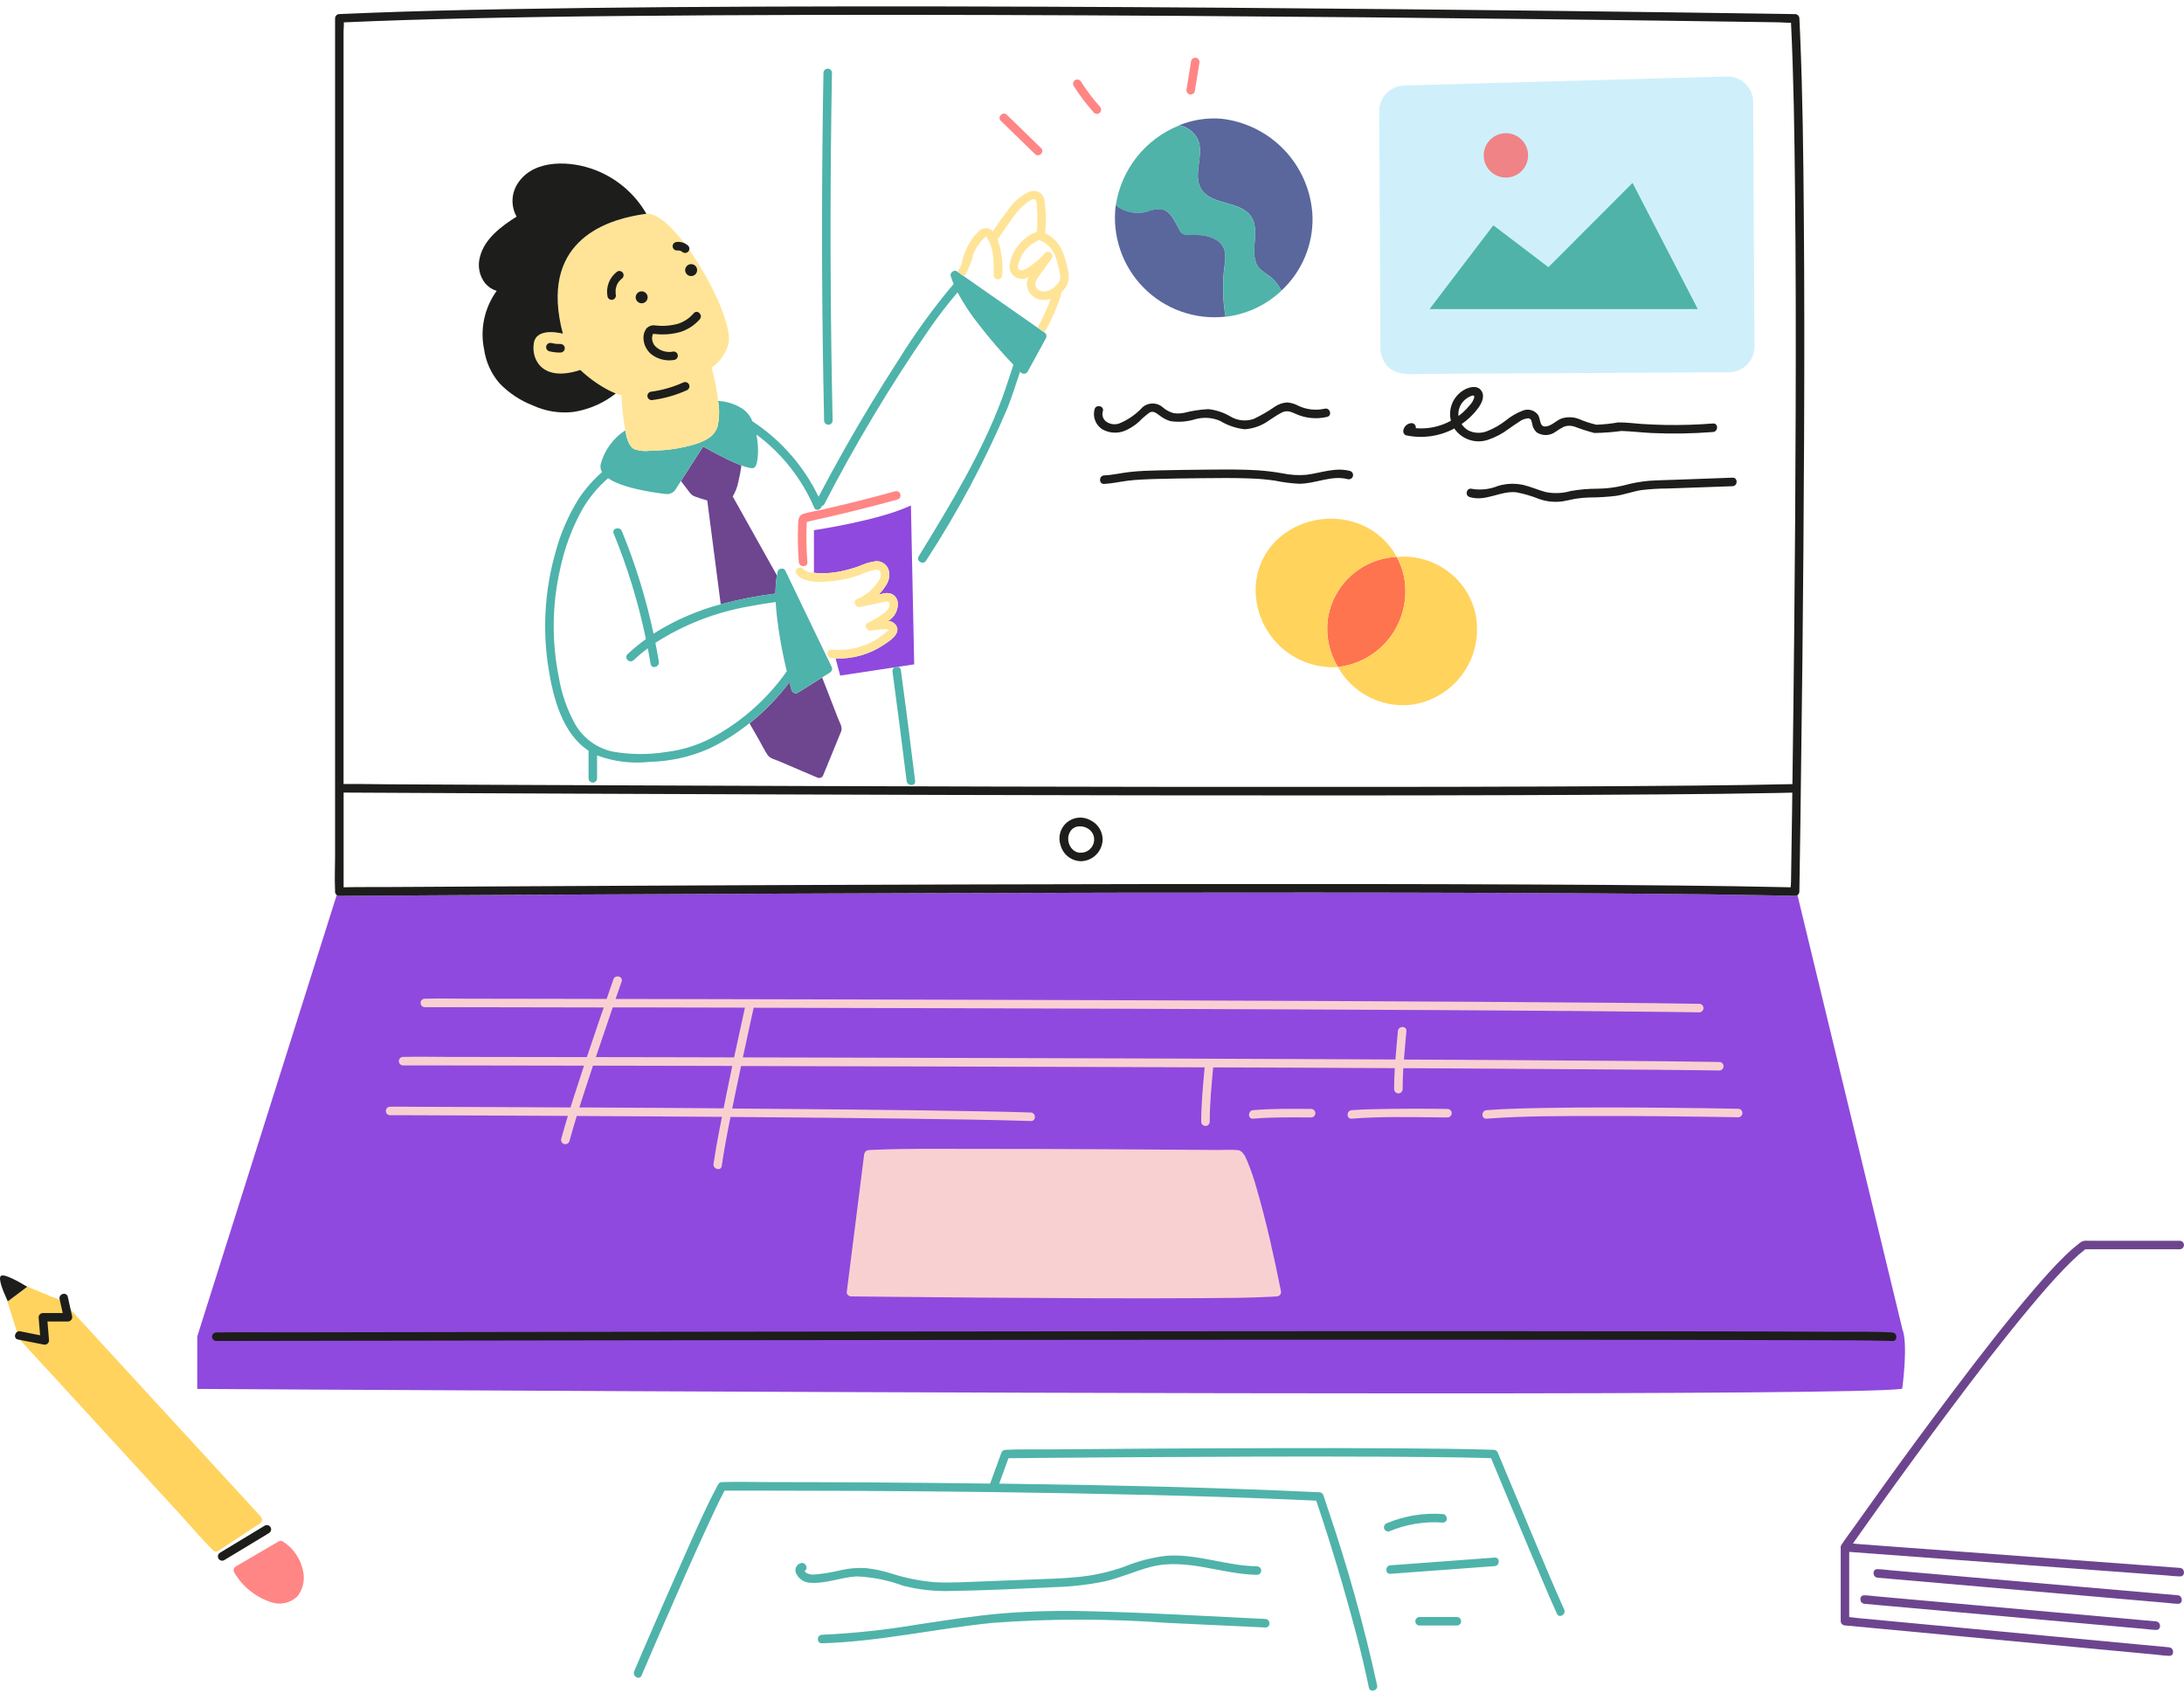
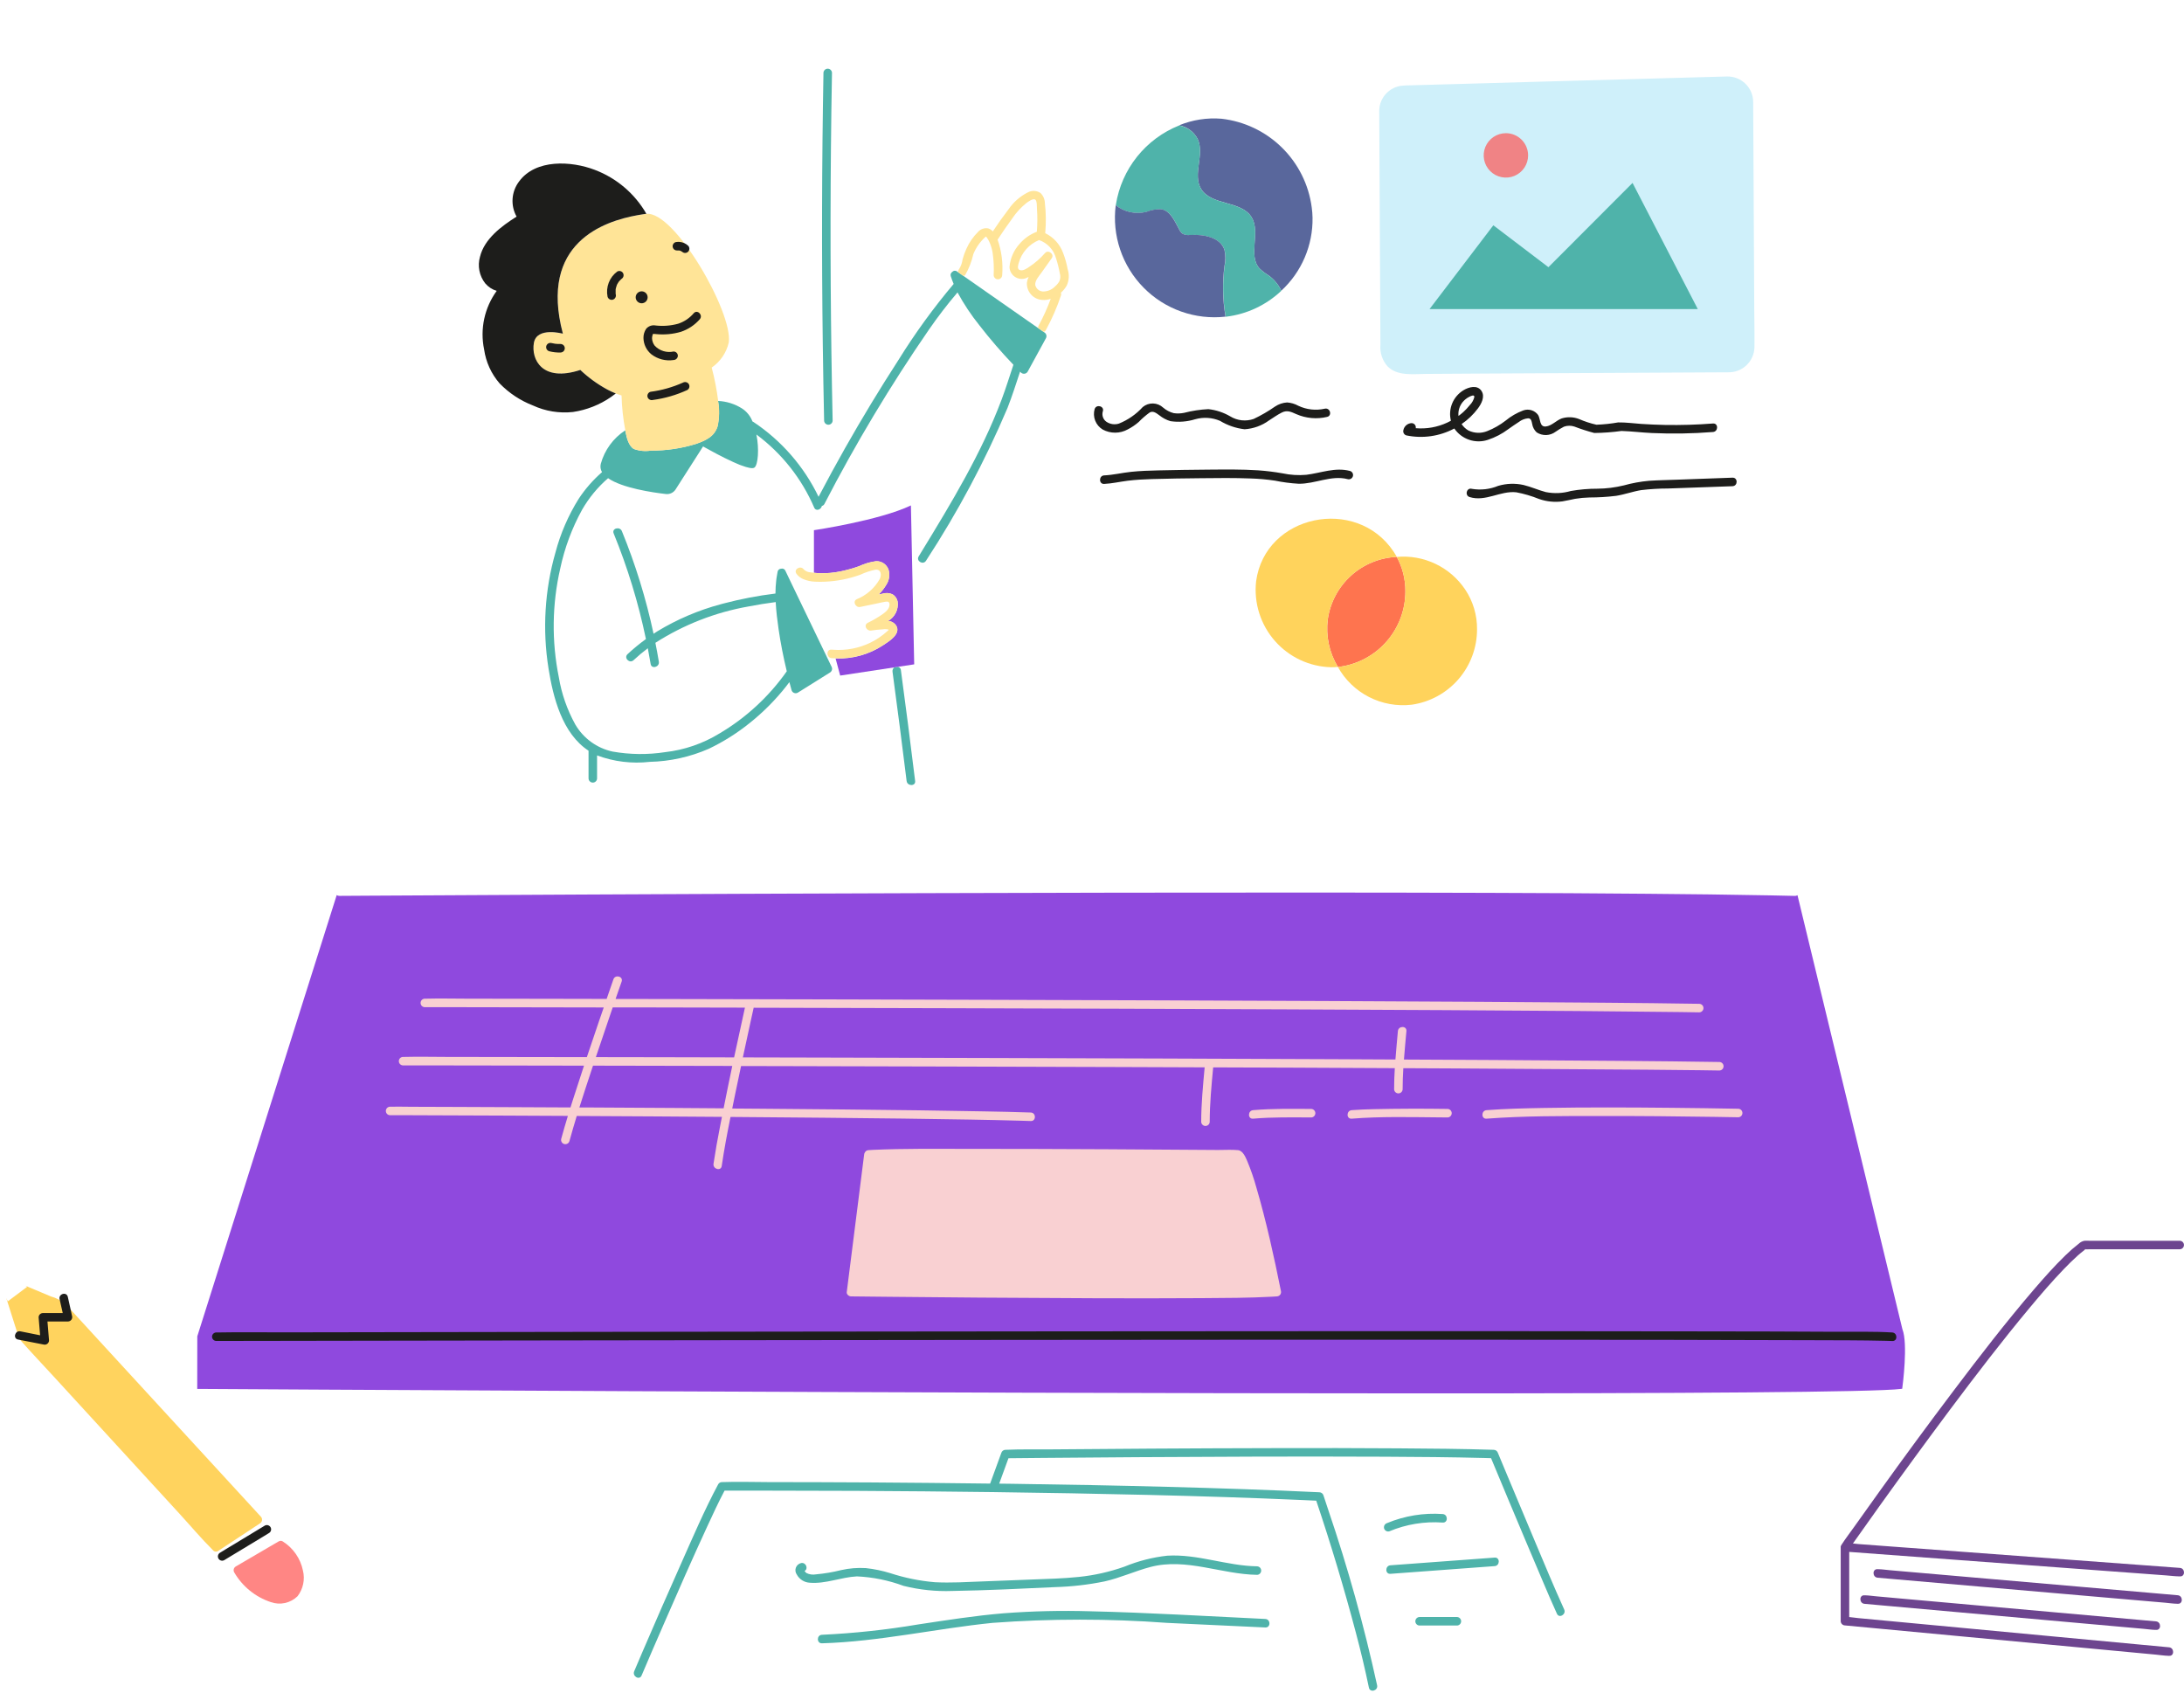
<svg xmlns="http://www.w3.org/2000/svg" width="160" height="124" viewBox="0 0 160 124" fill="none">
  <path d="M22.193 115.061C22.104 114.625 21.927 114.211 21.674 113.846C21.421 113.48 21.097 113.168 20.72 112.931C20.675 112.899 20.621 112.882 20.566 112.882C20.511 112.882 20.456 112.899 20.411 112.931H20.405L17.66 114.536L17.269 114.765C17.198 114.807 17.146 114.876 17.126 114.956C17.105 115.035 17.116 115.12 17.157 115.192C17.754 116.221 18.707 116.997 19.836 117.372C20.171 117.491 20.532 117.514 20.879 117.438C21.226 117.362 21.544 117.191 21.798 116.943C22.001 116.679 22.142 116.372 22.21 116.047C22.279 115.721 22.273 115.384 22.193 115.061Z" fill="#FF8684" />
  <path d="M152.76 91.544C152.775 91.543 152.789 91.539 152.802 91.531H152.78C152.774 91.536 152.767 91.54 152.76 91.544Z" fill="#6D458F" />
  <path d="M159.699 114.867L157.246 114.685L151.409 114.252L144.299 113.725L138.194 113.273L136.166 113.122C136.028 113.112 135.884 113.094 135.745 113.078C136.382 112.171 137.025 111.266 137.671 110.366C139.379 107.982 141.111 105.615 142.866 103.263C144.759 100.737 146.68 98.224 148.704 95.798C149.507 94.834 150.326 93.881 151.197 92.976C151.525 92.634 151.862 92.303 152.216 91.984C152.349 91.867 152.483 91.753 152.623 91.647L152.687 91.599C152.711 91.582 152.737 91.565 152.76 91.546C152.737 91.548 152.713 91.541 152.695 91.526H152.725C152.743 91.529 152.762 91.531 152.781 91.531C152.833 91.481 152.831 91.513 152.8 91.531C152.9 91.531 153.008 91.524 153.104 91.524H159.701C159.781 91.519 159.856 91.485 159.911 91.427C159.967 91.369 159.997 91.292 159.997 91.212C159.997 91.132 159.967 91.055 159.911 90.996C159.856 90.939 159.781 90.904 159.701 90.9H153.053C152.94 90.9 152.822 90.89 152.708 90.9C152.549 90.93 152.403 91.006 152.287 91.119C151.953 91.377 151.634 91.655 151.332 91.951C150.507 92.749 149.745 93.611 148.998 94.478C146.949 96.867 145.026 99.362 143.129 101.874C141.282 104.319 139.467 106.786 137.682 109.276C137.06 110.14 136.441 111.007 135.826 111.876C135.528 112.297 135.209 112.708 134.932 113.139L134.921 113.154C134.899 113.179 134.882 113.208 134.871 113.238C134.847 113.286 134.84 113.341 134.85 113.393V118.769C134.852 118.851 134.886 118.929 134.944 118.987C135.002 119.045 135.08 119.079 135.162 119.081L137.53 119.303L143.187 119.835L150.057 120.48L155.975 121.036L157.928 121.22C158.237 121.249 158.552 121.3 158.863 121.308H158.904C159.304 121.346 159.301 120.719 158.904 120.684L156.536 120.462L150.878 119.931L144.009 119.285L138.091 118.729L136.138 118.545C135.922 118.525 135.697 118.486 135.474 118.468V113.695L137.616 113.854L143.453 114.287L150.562 114.814L156.667 115.266L158.696 115.417C159.015 115.44 159.339 115.484 159.659 115.488H159.7C160.1 115.52 160.099 114.896 159.699 114.867Z" fill="#6D458F" />
  <path d="M155.818 118.593L150.733 118.138L144.556 117.585L139.235 117.109L137.471 116.95C137.194 116.926 136.911 116.881 136.629 116.875H136.592C136.192 116.839 136.195 117.465 136.592 117.499L138.721 117.69L143.806 118.145L149.983 118.699L155.305 119.175L157.068 119.333C157.345 119.358 157.628 119.403 157.91 119.409C157.922 119.408 157.935 119.408 157.947 119.409C158.347 119.444 158.345 118.819 157.947 118.784L155.818 118.593ZM159.54 116.87L157.351 116.679L152.09 116.222L145.754 115.671L140.274 115.195L138.451 115.036C138.168 115.011 137.878 114.966 137.592 114.961H137.555C137.155 114.927 137.156 115.551 137.555 115.585L139.744 115.776L145.006 116.234L151.342 116.785L156.821 117.261L158.644 117.419C158.927 117.444 159.218 117.489 159.503 117.494C159.515 117.494 159.528 117.494 159.541 117.494C159.94 117.529 159.938 116.903 159.54 116.87Z" fill="#6D458F" />
  <path d="M109.181 27.364L115.437 27.332L121.534 27.301L125.757 27.279C126.042 27.279 126.326 27.279 126.611 27.275C127.106 27.286 127.586 27.101 127.946 26.76C128.305 26.419 128.516 25.951 128.531 25.455C128.545 24.539 128.522 23.621 128.517 22.705L128.486 16.819L128.455 10.734C128.45 9.645 128.449 8.556 128.438 7.466C128.437 7.216 128.385 6.969 128.287 6.74C128.188 6.51 128.045 6.302 127.865 6.129C127.685 5.955 127.473 5.819 127.24 5.729C127.007 5.639 126.758 5.596 126.508 5.603L124.417 5.661L119.334 5.803L112.982 5.979L107.068 6.147L103.363 6.25C103.099 6.247 102.836 6.262 102.575 6.296C102.13 6.378 101.73 6.617 101.449 6.97C101.167 7.323 101.023 7.767 101.043 8.218L101.061 11.83L101.093 18.033L101.122 23.635L101.13 25.246C101.104 25.531 101.136 25.818 101.224 26.09C101.312 26.363 101.454 26.615 101.642 26.83C102.366 27.575 103.535 27.397 104.479 27.393L109.181 27.364Z" fill="#CFF0FA" />
  <path d="M102.959 43.327C102.967 42.445 102.75 41.575 102.327 40.801C101.083 40.854 99.898 41.34 98.975 42.175C98.052 43.01 97.451 44.142 97.274 45.373C97.12 46.585 97.38 47.813 98.012 48.858C98.068 48.853 98.124 48.85 98.181 48.844C99.507 48.653 100.721 47.99 101.599 46.976C102.476 45.963 102.959 44.668 102.959 43.327Z" fill="#FE744F" />
  <path d="M97.274 45.373C97.451 44.141 98.052 43.01 98.975 42.175C99.898 41.34 101.083 40.854 102.326 40.8C102.253 40.664 102.173 40.531 102.087 40.402C99.361 36.328 92.681 37.686 92.022 42.592C91.936 43.373 92.013 44.164 92.249 44.913C92.485 45.663 92.874 46.356 93.391 46.947C93.909 47.539 94.544 48.017 95.255 48.35C95.967 48.683 96.741 48.865 97.526 48.883C97.689 48.883 97.851 48.874 98.012 48.86C97.379 47.815 97.119 46.586 97.274 45.373Z" fill="#FFD35C" />
  <path d="M107.338 43.187C106.793 42.376 106.041 41.726 105.159 41.307C104.277 40.887 103.298 40.712 102.326 40.801C102.749 41.575 102.966 42.445 102.958 43.327C102.958 44.668 102.475 45.964 101.597 46.977C100.719 47.99 99.505 48.653 98.178 48.844C98.123 48.85 98.067 48.853 98.01 48.858C98.537 49.805 99.334 50.573 100.298 51.066C101.263 51.559 102.353 51.754 103.429 51.627C104.756 51.436 105.969 50.774 106.847 49.761C107.725 48.747 108.208 47.452 108.208 46.111C108.22 45.071 107.917 44.051 107.338 43.187Z" fill="#FFD35C" />
  <path d="M119.6 13.401L113.438 19.575L109.402 16.506L104.729 22.643H124.38L119.6 13.401Z" fill="#4FB3AA" />
  <path d="M110.322 9.757C110 9.757 109.686 9.852 109.418 10.031C109.151 10.21 108.942 10.464 108.819 10.761C108.696 11.059 108.664 11.386 108.727 11.701C108.789 12.017 108.944 12.307 109.172 12.534C109.399 12.762 109.689 12.917 110.005 12.979C110.32 13.042 110.648 13.01 110.945 12.887C111.242 12.764 111.496 12.555 111.675 12.288C111.854 12.02 111.949 11.706 111.949 11.384C111.949 10.952 111.777 10.539 111.472 10.234C111.167 9.929 110.754 9.757 110.322 9.757Z" fill="#F08385" />
  <path d="M87.754 10.213C88.251 11.338 87.353 12.778 87.988 13.834C88.738 15.081 90.935 14.676 91.693 15.916C92.367 17.025 91.402 18.709 92.274 19.672C92.489 19.872 92.723 20.05 92.972 20.203C93.357 20.489 93.665 20.865 93.868 21.298C94.604 20.618 95.189 19.79 95.583 18.868C95.977 17.946 96.173 16.952 96.157 15.95C96.152 15.696 96.132 15.443 96.097 15.192C95.878 13.527 95.107 11.983 93.908 10.806C92.71 9.629 91.152 8.887 89.483 8.698C88.424 8.612 87.36 8.778 86.377 9.182C86.671 9.233 86.95 9.353 87.189 9.532C87.428 9.711 87.622 9.944 87.754 10.213Z" fill="#59679C" />
  <path d="M93.871 21.302C93.667 20.869 93.359 20.493 92.975 20.207C92.725 20.054 92.491 19.876 92.277 19.676C91.404 18.713 92.374 17.029 91.696 15.92C90.938 14.678 88.737 15.085 87.99 13.838C87.355 12.782 88.253 11.343 87.756 10.216C87.624 9.95 87.43 9.718 87.192 9.541C86.953 9.363 86.676 9.243 86.383 9.192C85.175 9.675 84.113 10.463 83.301 11.479C82.489 12.495 81.955 13.705 81.751 14.989C81.751 15.007 81.751 15.024 81.746 15.042C82.058 15.289 82.424 15.462 82.813 15.545C83.203 15.629 83.606 15.622 83.993 15.525C84.334 15.39 84.699 15.324 85.066 15.331C85.754 15.438 86.068 16.216 86.401 16.828C86.457 16.948 86.542 17.053 86.648 17.134C86.819 17.218 87.011 17.248 87.2 17.218C88.188 17.164 89.419 17.386 89.714 18.326C89.797 18.708 89.797 19.104 89.714 19.486C89.555 20.703 89.577 21.936 89.782 23.146C89.782 23.166 89.79 23.185 89.793 23.205L89.836 23.201C91.35 23.016 92.764 22.35 93.871 21.302Z" fill="#4FB3AA" />
  <path d="M89.706 19.481C89.789 19.099 89.789 18.703 89.706 18.32C89.41 17.376 88.18 17.158 87.191 17.212C87.003 17.242 86.81 17.213 86.64 17.128C86.534 17.048 86.449 16.943 86.393 16.822C86.056 16.211 85.745 15.432 85.057 15.325C84.69 15.318 84.326 15.384 83.984 15.52C83.598 15.617 83.194 15.624 82.805 15.54C82.415 15.456 82.05 15.284 81.738 15.036C81.599 16.131 81.71 17.243 82.064 18.288C82.417 19.334 83.003 20.285 83.778 21.071C84.552 21.857 85.495 22.457 86.535 22.825C87.576 23.194 88.686 23.321 89.782 23.198C89.782 23.178 89.774 23.158 89.772 23.139C89.567 21.93 89.545 20.697 89.706 19.481Z" fill="#59679C" />
  <path d="M114.593 117.913C113.861 116.302 113.183 114.665 112.496 113.035C111.732 111.224 110.972 109.412 110.217 107.597L109.737 106.444C109.717 106.38 109.677 106.323 109.623 106.282C109.57 106.241 109.504 106.218 109.437 106.215C107.12 106.142 104.805 106.123 102.482 106.108C99.463 106.087 96.443 106.082 93.424 106.092C90.382 106.098 87.339 106.11 84.296 106.129C81.882 106.145 79.47 106.163 77.061 106.183C75.944 106.193 74.82 106.165 73.704 106.214H73.656C73.588 106.216 73.523 106.239 73.469 106.28C73.415 106.321 73.375 106.379 73.356 106.444L72.537 108.69C69.647 108.653 66.756 108.625 63.863 108.606C61.332 108.591 58.802 108.582 56.273 108.581C55.163 108.581 54.042 108.539 52.933 108.581H52.888C52.834 108.581 52.78 108.595 52.733 108.622C52.685 108.649 52.646 108.688 52.618 108.735C51.608 110.622 50.761 112.609 49.89 114.566C48.929 116.722 47.983 118.885 47.051 121.055C46.853 121.515 46.656 121.977 46.462 122.439C46.305 122.803 46.843 123.122 47.001 122.754C47.55 121.462 48.106 120.176 48.667 118.894C49.693 116.536 50.725 114.187 51.802 111.855C52.213 110.965 52.624 110.071 53.082 109.205C53.928 109.201 54.775 109.201 55.622 109.205C57.999 109.205 60.377 109.211 62.754 109.223C66.091 109.241 69.428 109.27 72.765 109.313C76.567 109.361 80.368 109.431 84.17 109.521C87.9 109.612 91.632 109.727 95.36 109.893L96.428 109.942C97.502 113.132 98.47 116.358 99.331 119.613C99.686 120.946 100.005 122.288 100.286 123.639C100.366 124.032 100.968 123.866 100.888 123.47C99.938 119.126 98.744 114.839 97.312 110.629C97.196 110.27 97.078 109.912 96.957 109.555C96.938 109.49 96.898 109.433 96.844 109.392C96.79 109.351 96.725 109.328 96.657 109.326C92.957 109.149 89.255 109.026 85.553 108.929C81.746 108.829 77.937 108.755 74.128 108.705L73.201 108.694L73.88 106.832L76.406 106.808C78.705 106.787 81.003 106.769 83.302 106.755C86.304 106.736 89.306 106.722 92.308 106.713C95.356 106.706 98.406 106.708 101.455 106.721C103.888 106.733 106.322 106.751 108.755 106.814L109.235 106.828C109.659 107.848 110.084 108.868 110.51 109.886C111.342 111.875 112.181 113.862 113.025 115.847C113.362 116.641 113.699 117.436 114.06 118.223C114.22 118.591 114.757 118.274 114.593 117.913Z" fill="#4FB3AA" />
  <path d="M66.19 116.182C67.36 116.474 68.566 116.601 69.771 116.556C72.281 116.514 74.798 116.392 77.306 116.274C78.52 116.239 79.729 116.1 80.919 115.857C82.075 115.6 83.151 115.095 84.294 114.796C86.905 114.114 89.484 115.339 92.098 115.375C92.178 115.371 92.254 115.336 92.309 115.278C92.364 115.22 92.394 115.143 92.394 115.063C92.394 114.983 92.364 114.906 92.309 114.848C92.254 114.79 92.178 114.755 92.098 114.751C89.879 114.72 87.744 113.837 85.515 113.972C84.435 114.091 83.378 114.362 82.374 114.776C81.294 115.159 80.174 115.411 79.035 115.528C77.892 115.646 76.742 115.675 75.595 115.718L71.99 115.857C70.823 115.901 69.651 115.976 68.483 115.915C67.372 115.821 66.275 115.597 65.216 115.25C64.635 115.071 64.038 114.948 63.434 114.882C62.824 114.844 62.211 114.894 61.615 115.03C61.013 115.18 60.401 115.284 59.783 115.339C59.544 115.384 59.295 115.35 59.077 115.241C59.024 115.198 58.978 115.146 58.942 115.088C59.231 114.957 59.062 114.448 58.698 114.51C58.61 114.529 58.529 114.569 58.461 114.627C58.392 114.686 58.34 114.76 58.308 114.843C58.276 114.927 58.264 115.017 58.276 115.106C58.287 115.195 58.32 115.279 58.373 115.352C58.465 115.524 58.6 115.669 58.765 115.774C58.929 115.879 59.118 115.94 59.313 115.952C60.492 116.052 61.611 115.545 62.778 115.489C63.945 115.541 65.096 115.775 66.19 116.182ZM92.697 118.608C88.429 118.407 84.159 118.143 79.888 118.045C77.764 117.981 75.638 118.03 73.519 118.192C71.423 118.367 69.344 118.697 67.266 119.009C64.934 119.403 62.581 119.656 60.219 119.767C59.818 119.779 59.817 120.404 60.219 120.391C64.423 120.266 68.538 119.317 72.712 118.894C76.966 118.579 81.238 118.579 85.493 118.894L92.697 119.231C93.099 119.251 93.098 118.627 92.697 118.608ZM101.781 112.187C103.016 111.67 104.356 111.45 105.692 111.545C106.093 111.574 106.092 110.95 105.692 110.921C104.3 110.822 102.904 111.05 101.615 111.585C101.537 111.61 101.47 111.663 101.43 111.734C101.389 111.805 101.378 111.89 101.397 111.969C101.419 112.049 101.472 112.117 101.544 112.158C101.616 112.198 101.701 112.209 101.781 112.187ZM109.5 114.112L101.863 114.676C101.464 114.705 101.461 115.33 101.863 115.301L109.5 114.736C109.895 114.707 109.902 114.083 109.5 114.112ZM106.747 118.465H103.985C103.905 118.47 103.829 118.504 103.774 118.562C103.719 118.62 103.688 118.697 103.688 118.777C103.688 118.857 103.719 118.934 103.774 118.992C103.829 119.051 103.905 119.085 103.985 119.089H106.747C106.827 119.085 106.902 119.051 106.957 118.992C107.012 118.934 107.043 118.857 107.043 118.777C107.043 118.697 107.012 118.62 106.957 118.562C106.902 118.504 106.827 118.47 106.747 118.465Z" fill="#4FB3AA" />
-   <path d="M61.4 52.643L60.607 50.602L60.23 49.634L59.962 49.802L59.694 49.971L58.449 50.749C58.408 50.772 58.362 50.786 58.314 50.789C58.267 50.792 58.219 50.785 58.175 50.767C58.131 50.748 58.091 50.721 58.059 50.685C58.028 50.65 58.004 50.608 57.991 50.562C57.98 50.526 57.972 50.491 57.963 50.456L57.95 50.408C57.922 50.308 57.896 50.208 57.87 50.108L57.834 49.974C57.758 50.075 57.682 50.177 57.604 50.276C56.817 51.278 55.917 52.186 54.922 52.982C54.928 53.012 54.938 53.04 54.952 53.066L55.571 54.144C55.798 54.538 55.999 54.975 56.262 55.346C56.424 55.574 56.828 55.66 57.072 55.767L58.724 56.474L59.858 56.958C59.9 56.98 59.946 56.994 59.993 56.996C60.04 56.999 60.087 56.991 60.131 56.973C60.175 56.956 60.215 56.928 60.246 56.893C60.279 56.858 60.302 56.817 60.316 56.772L61.619 53.592C61.745 53.28 61.511 52.928 61.4 52.643ZM56.87 42.495C56.877 42.438 56.885 42.381 56.893 42.327L56.921 42.163L53.678 36.369C53.876 36.045 54.015 35.688 54.087 35.315C54.186 34.915 54.262 34.51 54.315 34.101C54.113 34.026 53.914 33.943 53.719 33.853C53.023 33.53 52.34 33.18 51.672 32.803L51.51 32.71L51.246 33.123L50.242 34.688L50.064 34.966L49.887 35.244L50.055 35.463L50.538 36.099C50.635 36.231 50.771 36.329 50.927 36.38C51.204 36.48 51.505 36.585 51.814 36.665L52.8 44.273L52.901 44.245L53.003 44.218C54.254 43.889 55.525 43.645 56.808 43.488C56.81 43.156 56.831 42.825 56.87 42.495Z" fill="#6E458F" />
  <path d="M65.995 49.064C65.984 49.01 65.957 48.962 65.918 48.923C65.879 48.885 65.83 48.86 65.776 48.85L65.523 48.888C65.47 48.926 65.43 48.978 65.406 49.039C65.382 49.099 65.376 49.166 65.389 49.23C65.747 51.889 66.09 54.552 66.419 57.216C66.467 57.609 67.092 57.614 67.043 57.216C66.71 54.496 66.361 51.779 65.995 49.064ZM60.375 30.821C60.379 30.901 60.414 30.976 60.472 31.031C60.53 31.086 60.607 31.117 60.687 31.117C60.767 31.117 60.844 31.086 60.902 31.031C60.96 30.976 60.995 30.901 60.999 30.821C60.854 24.19 60.812 17.558 60.874 10.925C60.891 9.06 60.916 7.194 60.951 5.329C60.947 5.249 60.912 5.174 60.854 5.119C60.796 5.064 60.719 5.033 60.639 5.033C60.559 5.033 60.482 5.064 60.424 5.119C60.366 5.174 60.331 5.249 60.327 5.329C60.207 11.961 60.191 18.593 60.277 25.226C60.302 27.091 60.334 28.956 60.375 30.821Z" fill="#4EB3AA" />
  <path d="M76.512 24.355L76.456 24.316L76.046 24.03L70.916 20.447L70.584 20.216L70.183 19.936L70.115 19.889C70.064 19.848 69.999 19.828 69.934 19.834C69.869 19.839 69.808 19.869 69.764 19.918C69.712 19.951 69.673 20.001 69.653 20.06C69.633 20.119 69.635 20.183 69.656 20.241C69.716 20.431 69.788 20.618 69.864 20.803C68.383 22.559 67.032 24.421 65.821 26.373C64.452 28.489 63.147 30.644 61.905 32.839C61.241 34.013 60.595 35.199 59.968 36.395C58.898 34.172 57.249 32.278 55.194 30.912C55.173 30.898 55.15 30.886 55.126 30.878C54.976 30.482 54.703 30.145 54.347 29.917C53.822 29.589 53.223 29.402 52.605 29.374V29.392C52.712 30.002 52.7 30.627 52.567 31.231C52.458 31.593 52.222 31.902 51.901 32.101C51.792 32.173 51.677 32.238 51.559 32.294C51.379 32.377 51.195 32.45 51.008 32.515C49.928 32.85 48.803 33.017 47.673 33.012C47.255 33.077 46.828 33.036 46.431 32.891C46.029 32.647 45.906 32.034 45.818 31.613C45.812 31.585 45.809 31.556 45.803 31.529C44.927 32.1 44.29 32.973 44.013 33.982C43.987 34.084 43.981 34.19 43.997 34.294C44.013 34.398 44.049 34.498 44.105 34.588C43.45 35.159 42.874 35.816 42.395 36.542C41.635 37.759 41.061 39.084 40.694 40.471C39.906 43.227 39.731 46.122 40.181 48.953C40.522 51.108 41.191 53.737 43.117 54.999V57.006C43.115 57.048 43.121 57.09 43.136 57.13C43.151 57.17 43.173 57.206 43.203 57.237C43.232 57.268 43.267 57.292 43.306 57.309C43.345 57.326 43.387 57.334 43.429 57.334C43.472 57.334 43.514 57.326 43.553 57.309C43.592 57.292 43.627 57.268 43.656 57.237C43.685 57.206 43.708 57.17 43.722 57.13C43.737 57.09 43.743 57.048 43.741 57.006V55.344H43.746C44.975 55.802 46.295 55.963 47.598 55.815C49.091 55.78 50.562 55.454 51.93 54.855C52.994 54.346 53.995 53.715 54.914 52.976C55.911 52.182 56.812 51.275 57.601 50.274C57.679 50.175 57.755 50.073 57.831 49.972L57.867 50.106C57.893 50.206 57.919 50.306 57.947 50.405L57.959 50.453C57.969 50.489 57.977 50.524 57.988 50.559C58.001 50.605 58.025 50.647 58.056 50.683C58.088 50.718 58.128 50.746 58.172 50.764C58.216 50.782 58.264 50.79 58.311 50.787C58.358 50.784 58.405 50.77 58.446 50.746L59.691 49.968L59.959 49.8L60.226 49.632L60.807 49.269C60.877 49.225 60.927 49.157 60.948 49.077C60.969 48.998 60.959 48.914 60.919 48.842L57.958 42.694L57.537 41.814C57.513 41.754 57.468 41.706 57.41 41.678C57.352 41.65 57.286 41.646 57.225 41.665C57.163 41.665 57.102 41.688 57.055 41.729C57.007 41.77 56.976 41.826 56.967 41.888C56.947 41.978 56.935 42.069 56.92 42.159C56.911 42.213 56.9 42.267 56.892 42.322L56.87 42.49C56.831 42.82 56.811 43.151 56.81 43.483C55.527 43.64 54.256 43.884 53.005 44.213L52.903 44.24L52.802 44.268C51.168 44.705 49.605 45.372 48.158 46.249C48.064 46.308 47.973 46.371 47.88 46.431C47.331 43.861 46.554 41.344 45.559 38.911C45.409 38.545 44.801 38.705 44.957 39.08C45.98 41.582 46.771 44.172 47.321 46.819C46.849 47.158 46.399 47.528 45.974 47.925C45.68 48.2 46.122 48.64 46.415 48.366C46.746 48.056 47.095 47.764 47.458 47.492C47.532 47.876 47.602 48.26 47.666 48.645C47.73 49.039 48.332 48.872 48.267 48.476C48.191 48.014 48.105 47.55 48.014 47.093C50.089 45.763 52.408 44.858 54.835 44.431C55.495 44.302 56.16 44.194 56.828 44.109C56.861 44.771 56.943 45.432 57.036 46.075C57.185 47.119 57.394 48.154 57.639 49.18C56.336 51.031 54.655 52.584 52.707 53.736C51.497 54.476 50.14 54.943 48.731 55.103C47.451 55.3 46.147 55.286 44.871 55.06C44.305 54.936 43.771 54.696 43.302 54.355C42.833 54.014 42.44 53.579 42.147 53.079C41.551 52.002 41.142 50.832 40.94 49.618C40.406 46.98 40.442 44.258 41.047 41.635C41.366 40.136 41.903 38.692 42.641 37.349C43.142 36.476 43.787 35.693 44.548 35.033C45.588 35.758 47.815 36.082 48.782 36.193C48.92 36.209 49.06 36.186 49.186 36.126C49.312 36.067 49.418 35.973 49.494 35.856L49.884 35.244L50.062 34.966L50.24 34.688L51.244 33.118L51.507 32.706L51.67 32.798C52.026 32.998 52.908 33.484 53.717 33.849C53.817 33.894 53.916 33.933 54.013 33.978C54.11 34.024 54.215 34.062 54.312 34.097C54.775 34.271 55.148 34.357 55.278 34.249C55.535 34.037 55.628 32.905 55.416 31.833C57.273 33.214 58.733 35.061 59.648 37.187C59.778 37.486 60.158 37.332 60.21 37.066C60.251 37.057 60.29 37.038 60.323 37.012C60.356 36.986 60.383 36.952 60.401 36.914C62.682 32.496 65.242 28.228 68.064 24.135C68.712 23.196 69.408 22.291 70.148 21.422C70.61 22.275 71.148 23.084 71.756 23.84C72.534 24.844 73.365 25.807 74.243 26.724C73.958 27.575 73.694 28.433 73.379 29.273C73.006 30.26 72.593 31.23 72.141 32.182C71.241 34.084 70.211 35.921 69.138 37.73C68.536 38.745 67.92 39.751 67.303 40.761C67.093 41.105 67.632 41.419 67.842 41.077C70.158 37.531 72.156 33.786 73.81 29.887C74.152 29.012 74.435 28.119 74.731 27.227L74.796 27.293C74.83 27.326 74.871 27.351 74.916 27.366C74.961 27.381 75.009 27.386 75.056 27.38C75.103 27.374 75.148 27.357 75.188 27.331C75.228 27.305 75.261 27.27 75.286 27.23L76.62 24.788C76.662 24.715 76.674 24.63 76.654 24.549C76.634 24.468 76.583 24.399 76.512 24.355Z" fill="#4EB3AA" />
  <path d="M59.629 41.962C59.791 41.98 59.952 41.993 60.114 41.996C60.594 42.005 61.074 41.962 61.545 41.867C62.016 41.772 62.48 41.643 62.933 41.482C63.327 41.295 63.748 41.171 64.181 41.114C64.377 41.105 64.571 41.16 64.734 41.269C64.897 41.377 65.022 41.535 65.09 41.72C65.148 41.908 65.164 42.106 65.136 42.301C65.108 42.495 65.037 42.681 64.928 42.845C64.775 43.103 64.589 43.341 64.376 43.552L64.637 43.498C64.884 43.418 65.151 43.432 65.388 43.539C65.484 43.598 65.567 43.677 65.632 43.77C65.696 43.863 65.741 43.968 65.763 44.079C65.8 44.358 65.753 44.642 65.627 44.895C65.502 45.147 65.304 45.357 65.058 45.496C65.179 45.502 65.297 45.537 65.402 45.598C65.506 45.659 65.595 45.745 65.66 45.847C66.014 46.458 65.107 47.001 64.687 47.279C63.658 47.952 62.444 48.289 61.215 48.241L61.552 49.494L65.532 48.89L65.784 48.852L66.974 48.671L66.734 37.029C64.406 38.138 59.629 38.843 59.629 38.843V41.962ZM139.37 97.378L131.684 65.584C131.654 65.603 131.621 65.618 131.587 65.626C131.563 65.632 131.538 65.635 131.514 65.635H131.482C130.914 65.621 130.346 65.609 129.777 65.598C126.763 65.539 123.749 65.506 120.734 65.48C116.895 65.446 113.057 65.424 109.217 65.413C104.823 65.398 100.429 65.391 96.035 65.39C91.354 65.39 86.674 65.393 81.993 65.399C77.294 65.406 72.596 65.418 67.898 65.433C63.451 65.446 59.004 65.462 54.556 65.481C50.629 65.498 46.703 65.516 42.776 65.535L33.362 65.585L27.116 65.619L24.868 65.633H24.857C24.825 65.633 24.793 65.628 24.763 65.619C24.728 65.61 24.696 65.594 24.668 65.573L14.454 97.901L14.449 101.754H14.553C15.344 101.759 67.682 102.082 104.358 102.082C122.856 102.082 137.369 101.998 139.275 101.753L139.355 101.743L139.365 101.664C139.386 101.534 139.791 98.439 139.37 97.378Z" fill="#8F49DE" />
-   <path d="M59.149 41.178C59.084 40.342 59.063 39.504 59.087 38.665C59.087 38.565 59.093 38.464 59.097 38.364C59.097 38.323 59.097 38.28 59.103 38.241C59.246 38.215 59.53 38.133 59.581 38.122C59.998 38.031 60.415 37.938 60.83 37.841C62.479 37.461 64.118 37.045 65.747 36.595C65.826 36.572 65.894 36.519 65.935 36.447C65.976 36.375 65.986 36.289 65.963 36.209C65.941 36.13 65.888 36.062 65.816 36.021C65.744 35.98 65.658 35.97 65.578 35.992C63.8 36.484 62.012 36.933 60.212 37.34C59.782 37.438 59.337 37.508 58.912 37.626C58.488 37.744 58.482 38.077 58.468 38.462C58.434 39.367 58.452 40.273 58.522 41.176C58.555 41.577 59.179 41.58 59.149 41.178ZM73.762 8.411C73.474 8.131 73.033 8.572 73.321 8.852L75.826 11.288C76.114 11.569 76.556 11.127 76.267 10.847L73.762 8.411ZM79.188 5.967C79.144 5.899 79.076 5.851 78.998 5.833C78.919 5.814 78.837 5.826 78.767 5.867C78.698 5.907 78.647 5.973 78.625 6.051C78.603 6.128 78.611 6.211 78.649 6.282C79.09 6.978 79.588 7.637 80.137 8.253C80.195 8.311 80.275 8.343 80.357 8.343C80.44 8.343 80.519 8.311 80.578 8.253C80.635 8.193 80.666 8.114 80.666 8.032C80.666 7.95 80.635 7.871 80.578 7.811C80.064 7.237 79.599 6.62 79.188 5.967ZM87.648 4.239C87.569 4.218 87.484 4.229 87.412 4.269C87.34 4.31 87.287 4.377 87.264 4.456L86.927 6.525C86.907 6.605 86.919 6.689 86.96 6.761C87 6.832 87.067 6.886 87.146 6.909C87.225 6.93 87.31 6.919 87.382 6.879C87.454 6.838 87.507 6.771 87.53 6.691L87.866 4.622C87.886 4.543 87.875 4.458 87.834 4.387C87.793 4.316 87.727 4.263 87.648 4.239Z" fill="#FF8684" />
  <path d="M92.035 86.975C91.856 86.331 91.638 85.698 91.381 85.081C91.252 84.785 91.063 84.298 90.695 84.261C90.218 84.213 89.713 84.253 89.234 84.249C86.539 84.228 83.846 84.21 81.154 84.196C77.724 84.177 74.294 84.168 70.864 84.167C68.567 84.167 66.26 84.137 63.965 84.24C63.849 84.246 63.735 84.252 63.62 84.261C63.566 84.264 63.513 84.281 63.468 84.31C63.422 84.34 63.386 84.381 63.361 84.429C63.332 84.472 63.314 84.521 63.308 84.572L62.879 87.972L62.19 93.419L62.033 94.663C62.011 94.832 62.193 94.974 62.345 94.976C63.253 94.986 64.162 94.996 65.07 95.005C67.3 95.028 69.529 95.048 71.757 95.065C74.552 95.086 77.347 95.101 80.141 95.111C82.768 95.12 85.397 95.122 88.025 95.104C89.747 95.091 91.478 95.093 93.195 94.998C93.31 94.992 93.425 94.984 93.541 94.976C93.588 94.975 93.635 94.963 93.678 94.941C93.72 94.919 93.757 94.889 93.786 94.851C93.815 94.813 93.835 94.769 93.844 94.722C93.854 94.675 93.853 94.627 93.841 94.581C93.328 92.03 92.768 89.472 92.035 86.975Z" fill="#F9D0D2" />
  <path d="M124.541 78.406L125.973 78.427C126.052 78.422 126.128 78.388 126.183 78.33C126.238 78.272 126.269 78.195 126.269 78.115C126.269 78.035 126.238 77.958 126.183 77.9C126.128 77.841 126.052 77.807 125.973 77.803C123.635 77.767 121.297 77.741 118.958 77.724C115.758 77.697 112.558 77.674 109.358 77.657C107.189 77.644 105.021 77.632 102.853 77.624C102.905 76.927 102.973 76.231 103.034 75.539C103.07 75.139 102.445 75.142 102.41 75.539C102.349 76.23 102.281 76.925 102.229 77.621L97.85 77.599C93.648 77.58 89.446 77.564 85.243 77.549C80.95 77.535 76.655 77.522 72.359 77.51C68.192 77.498 64.026 77.487 59.861 77.478L54.422 77.466C54.614 76.567 54.809 75.669 55.006 74.771L55.214 73.828L57.72 73.834C61.665 73.842 65.609 73.852 69.554 73.863L82.042 73.901C86.14 73.915 90.239 73.931 94.337 73.948C98.16 73.965 101.984 73.983 105.807 74.004C109.088 74.022 112.369 74.044 115.651 74.07C118.133 74.09 120.616 74.115 123.098 74.145C123.56 74.151 124.022 74.158 124.484 74.166C124.567 74.166 124.646 74.133 124.705 74.074C124.763 74.016 124.796 73.936 124.796 73.853C124.796 73.77 124.763 73.691 124.705 73.632C124.646 73.574 124.567 73.541 124.484 73.541C122.22 73.505 119.956 73.479 117.693 73.462C114.594 73.434 111.495 73.412 108.395 73.395C104.681 73.372 100.968 73.353 97.254 73.337C93.186 73.318 89.117 73.302 85.049 73.288C80.895 73.273 76.738 73.259 72.579 73.248C68.546 73.236 64.513 73.225 60.481 73.216L49.593 73.192L45.099 73.184L45.159 73.008C45.286 72.641 45.413 72.276 45.541 71.913C45.674 71.532 45.071 71.37 44.939 71.745C44.77 72.223 44.608 72.703 44.443 73.182L40.569 73.174L34.199 73.164C33.213 73.164 32.223 73.137 31.236 73.164H31.108C31.028 73.168 30.953 73.203 30.897 73.261C30.842 73.319 30.812 73.396 30.812 73.476C30.812 73.556 30.842 73.633 30.897 73.691C30.953 73.749 31.028 73.784 31.108 73.788H33.147L38.736 73.798C40.567 73.798 42.398 73.801 44.23 73.808C44.115 74.144 43.998 74.475 43.884 74.81C43.584 75.687 43.288 76.566 42.993 77.446L39.288 77.44L32.709 77.43C31.69 77.43 30.666 77.402 29.648 77.43H29.515C29.435 77.434 29.36 77.468 29.305 77.526C29.25 77.585 29.219 77.662 29.219 77.742C29.219 77.822 29.25 77.899 29.305 77.957C29.36 78.015 29.435 78.049 29.515 78.054H31.621L37.394 78.063L42.784 78.072C42.496 78.942 42.212 79.814 41.934 80.688L41.794 81.133L37.851 81.114L33.313 81.095L30.123 81.084C29.624 81.084 29.124 81.066 28.625 81.078H28.564C28.484 81.083 28.409 81.117 28.353 81.175C28.298 81.233 28.268 81.31 28.268 81.39C28.268 81.471 28.298 81.547 28.353 81.606C28.409 81.664 28.484 81.698 28.564 81.702H29.59L32.4 81.713L36.648 81.729C38.3 81.736 39.952 81.744 41.603 81.753C41.435 82.309 41.266 82.867 41.116 83.429C41.094 83.509 41.104 83.594 41.145 83.666C41.186 83.739 41.253 83.792 41.333 83.814C41.413 83.836 41.498 83.826 41.571 83.785C41.643 83.745 41.696 83.677 41.718 83.597C41.887 82.981 42.065 82.369 42.252 81.759C44.133 81.768 46.016 81.778 47.9 81.79C49.563 81.8 51.226 81.811 52.889 81.824C52.843 82.055 52.796 82.286 52.752 82.518C52.571 83.427 52.411 84.341 52.272 85.259C52.215 85.652 52.816 85.821 52.873 85.427C53.048 84.223 53.276 83.025 53.517 81.83L54.181 81.835C56.242 81.851 58.303 81.868 60.364 81.887C62.287 81.905 64.21 81.926 66.132 81.949C67.776 81.971 69.419 81.995 71.062 82.022C72.316 82.044 73.57 82.07 74.823 82.107C75.054 82.113 75.285 82.121 75.516 82.129C75.917 82.144 75.917 81.52 75.516 81.505C74.377 81.465 73.242 81.441 72.099 81.421C70.541 81.39 68.983 81.365 67.425 81.345C65.557 81.32 63.689 81.299 61.821 81.281C59.784 81.26 57.748 81.242 55.711 81.227L53.643 81.212L53.874 80.081C54.011 79.42 54.149 78.76 54.29 78.1L57.004 78.105C61.079 78.115 65.154 78.125 69.228 78.135C73.528 78.147 77.828 78.16 82.128 78.173C84.17 78.18 86.212 78.188 88.253 78.196C88.133 79.522 88 80.861 88 82.193C88.004 82.272 88.039 82.348 88.097 82.403C88.155 82.458 88.232 82.489 88.312 82.489C88.392 82.489 88.469 82.458 88.527 82.403C88.585 82.348 88.62 82.272 88.624 82.193C88.624 80.862 88.754 79.524 88.877 78.198L94.832 78.219C97.282 78.23 99.732 78.241 102.183 78.255C102.152 78.773 102.132 79.291 102.133 79.807C102.137 79.887 102.172 79.962 102.23 80.017C102.288 80.072 102.365 80.103 102.445 80.103C102.525 80.103 102.602 80.072 102.66 80.017C102.718 79.962 102.753 79.887 102.757 79.807C102.757 79.291 102.776 78.774 102.807 78.257L106.681 78.276C110.07 78.294 113.46 78.316 116.848 78.342C119.413 78.355 121.977 78.376 124.541 78.406ZM53.012 81.197L49.412 81.171C47.384 81.159 45.356 81.147 43.327 81.136H42.444C42.747 80.173 43.065 79.215 43.382 78.258L43.444 78.072L46.118 78.077C48.628 78.081 51.137 78.086 53.647 78.092C53.429 79.125 53.217 80.16 53.012 81.197ZM53.781 77.465L48.612 77.453L43.653 77.445C44.059 76.229 44.47 75.016 44.887 73.805H47.18L54.574 73.821C54.305 75.033 54.04 76.248 53.781 77.465Z" fill="#F9D0D2" />
  <path d="M96.067 81.242C94.649 81.237 93.214 81.209 91.801 81.332C91.404 81.366 91.4 81.991 91.801 81.956C93.214 81.833 94.649 81.862 96.067 81.866C96.147 81.862 96.222 81.827 96.277 81.769C96.332 81.711 96.363 81.634 96.363 81.554C96.363 81.474 96.332 81.397 96.277 81.339C96.222 81.281 96.147 81.246 96.067 81.242ZM106.057 81.242C104.252 81.214 102.446 81.22 100.642 81.259C100.102 81.273 99.561 81.289 99.023 81.332C98.626 81.364 98.622 81.989 99.023 81.956C101.135 81.787 103.278 81.843 105.396 81.86L106.057 81.866C106.137 81.862 106.212 81.827 106.267 81.769C106.322 81.711 106.353 81.634 106.353 81.554C106.353 81.474 106.322 81.397 106.267 81.339C106.212 81.281 106.137 81.246 106.057 81.242ZM127.354 81.229C125.728 81.198 124.102 81.175 122.475 81.16C119.359 81.129 116.244 81.115 113.134 81.17C111.723 81.195 110.31 81.226 108.903 81.332C108.505 81.362 108.501 81.986 108.903 81.956C111.682 81.746 114.481 81.763 117.264 81.76C120.047 81.756 122.842 81.781 125.63 81.824C126.205 81.832 126.78 81.842 127.354 81.853C127.434 81.849 127.51 81.814 127.565 81.756C127.62 81.698 127.651 81.621 127.651 81.541C127.651 81.461 127.62 81.384 127.565 81.326C127.51 81.268 127.434 81.233 127.354 81.229Z" fill="#F9D0D2" />
  <path d="M19.117 111.121L17.079 108.904L12.49 103.91L7.65 98.642L4.801 95.538C4.487 95.278 4.121 95.087 3.727 94.979L1.854 94.191L1.988 94.276L1.724 94.474L1.438 94.689L1.071 94.964L0.807 95.162L0.572 95.338C0.572 95.338 0.526 95.243 0.459 95.097L0.904 96.5L1.333 97.847C1.364 97.973 1.421 98.091 1.502 98.192C2.288 99.086 3.112 99.948 3.916 100.826L8.553 105.884L13.168 110.919C13.966 111.789 14.735 112.706 15.572 113.54L15.606 113.578C15.641 113.617 15.686 113.646 15.737 113.662L15.763 113.669H15.776C15.812 113.676 15.849 113.675 15.885 113.667C15.921 113.659 15.954 113.644 15.984 113.623L19.052 111.602C19.091 111.577 19.124 111.544 19.149 111.505C19.174 111.466 19.19 111.422 19.196 111.377C19.202 111.331 19.198 111.284 19.185 111.24C19.171 111.196 19.148 111.155 19.117 111.121Z" fill="#FFD35E" />
  <path d="M47.355 15.668H47.331C47.237 15.681 47.132 15.697 47.021 15.714C46.911 15.732 46.806 15.749 46.684 15.771C44.259 16.212 39.465 17.78 41.237 24.449C41.237 24.449 39.325 23.918 39.112 25.123C38.899 26.328 39.714 28.027 42.512 27.105C43.105 27.665 43.767 28.146 44.483 28.537C44.583 28.589 44.684 28.64 44.786 28.688C44.889 28.736 45.003 28.785 45.113 28.828C45.252 28.882 45.392 28.93 45.534 28.971C45.556 29.83 45.649 30.686 45.811 31.53C45.817 31.558 45.821 31.586 45.826 31.614C45.911 32.035 46.038 32.648 46.439 32.892C46.837 33.037 47.264 33.079 47.681 33.014C48.812 33.019 49.937 32.851 51.016 32.516C51.203 32.452 51.387 32.378 51.567 32.295C51.686 32.239 51.8 32.175 51.91 32.102C52.23 31.903 52.467 31.594 52.576 31.233C52.708 30.628 52.721 30.003 52.614 29.393V29.375C52.51 28.55 52.352 27.733 52.139 26.929C52.773 26.494 53.22 25.836 53.39 25.087C53.703 22.9 49.418 15.443 47.355 15.668ZM65.763 44.077C65.741 43.967 65.696 43.861 65.632 43.769C65.567 43.676 65.484 43.597 65.388 43.538C65.151 43.431 64.884 43.416 64.637 43.497L64.376 43.551C64.589 43.34 64.775 43.102 64.928 42.844C65.037 42.68 65.108 42.494 65.136 42.299C65.164 42.105 65.148 41.906 65.09 41.719C65.022 41.534 64.897 41.377 64.734 41.268C64.571 41.159 64.377 41.105 64.181 41.113C63.748 41.171 63.327 41.295 62.933 41.483C62.48 41.644 62.016 41.772 61.545 41.868C61.074 41.962 60.594 42.005 60.114 41.996C59.952 41.994 59.79 41.983 59.629 41.963C59.55 41.954 59.471 41.947 59.392 41.933C59.203 41.927 59.023 41.85 58.887 41.719C58.657 41.394 58.115 41.705 58.348 42.034C58.47 42.202 58.634 42.334 58.824 42.417C59.108 42.538 59.413 42.606 59.723 42.616C59.975 42.631 60.228 42.626 60.45 42.616C61.324 42.576 62.187 42.406 63.011 42.111C63.373 41.94 63.753 41.813 64.145 41.733C64.558 41.702 64.594 42.114 64.454 42.413C64.078 43.085 63.484 43.609 62.77 43.897C62.433 44.049 62.685 44.535 63.011 44.467L64.225 44.215C64.434 44.171 64.646 44.119 64.856 44.084C65.052 44.051 65.177 44.084 65.167 44.312C65.153 44.638 64.844 44.868 64.6 45.036C64.275 45.258 63.933 45.455 63.578 45.626C63.235 45.794 63.494 46.248 63.818 46.196C64.097 46.152 64.378 46.122 64.66 46.107C64.797 46.084 64.937 46.088 65.072 46.117C65.087 46.123 65.1 46.132 65.111 46.144C65.067 46.188 65.022 46.229 64.973 46.268C64.61 46.595 64.202 46.87 63.762 47.084C62.92 47.491 61.985 47.67 61.053 47.602C61.007 47.602 60.962 47.602 60.917 47.593C60.879 47.589 60.84 47.593 60.803 47.604C60.523 47.688 60.562 48.184 60.917 48.217C61.018 48.226 61.119 48.228 61.22 48.232C62.449 48.28 63.663 47.943 64.692 47.27C65.113 46.993 66.019 46.45 65.665 45.838C65.6 45.736 65.511 45.651 65.407 45.59C65.302 45.528 65.184 45.493 65.064 45.487C65.306 45.347 65.502 45.139 65.627 44.888C65.752 44.637 65.799 44.355 65.763 44.077ZM78.218 19.724C78.145 19.321 78.034 18.927 77.888 18.544C77.657 17.904 77.186 17.38 76.573 17.083C76.641 16.345 76.632 15.603 76.547 14.867C76.54 14.592 76.426 14.331 76.227 14.141C76.093 14.049 75.936 13.995 75.773 13.987C75.611 13.978 75.449 14.014 75.305 14.091C74.735 14.379 74.247 14.806 73.886 15.333C73.482 15.859 73.097 16.401 72.732 16.956C72.645 16.851 72.53 16.773 72.4 16.734C72.265 16.707 72.124 16.716 71.994 16.761C71.863 16.805 71.746 16.883 71.655 16.987C71.294 17.344 71.003 17.765 70.797 18.229C70.68 18.482 70.586 18.746 70.515 19.016C70.484 19.26 70.4 19.494 70.27 19.702C70.214 19.769 70.184 19.854 70.186 19.942L70.587 20.222C70.636 20.21 70.681 20.182 70.714 20.144C70.987 19.666 71.187 19.15 71.308 18.613C71.505 18.13 71.81 17.698 72.199 17.35C72.208 17.342 72.22 17.337 72.232 17.335C72.26 17.355 72.283 17.379 72.301 17.408C72.379 17.519 72.445 17.638 72.498 17.763C72.603 18.005 72.678 18.26 72.72 18.521C72.799 19.066 72.824 19.617 72.796 20.166C72.8 20.246 72.835 20.322 72.893 20.377C72.951 20.432 73.028 20.463 73.108 20.463C73.188 20.463 73.265 20.432 73.323 20.377C73.381 20.322 73.416 20.246 73.42 20.166C73.492 19.281 73.377 18.39 73.083 17.551C73.094 17.539 73.104 17.527 73.113 17.514C73.443 17.009 73.786 16.513 74.141 16.028C74.43 15.591 74.785 15.202 75.194 14.874C75.323 14.781 75.672 14.515 75.841 14.621C75.982 14.713 75.958 15.164 75.968 15.295C76.008 15.855 76.005 16.418 75.959 16.978C75.458 17.168 75.015 17.483 74.671 17.893C74.258 18.358 74.007 18.944 73.956 19.564C73.961 19.718 74.005 19.868 74.085 20C74.164 20.132 74.276 20.241 74.41 20.317C74.544 20.393 74.695 20.434 74.849 20.434C75.003 20.435 75.155 20.397 75.289 20.322C75.312 20.313 75.334 20.301 75.357 20.291C75.293 20.422 75.251 20.561 75.231 20.705C75.222 20.865 75.244 21.025 75.298 21.176C75.351 21.327 75.434 21.466 75.542 21.584C75.65 21.702 75.78 21.798 75.925 21.865C76.07 21.932 76.228 21.97 76.387 21.975C76.588 21.987 76.788 21.958 76.977 21.891C76.729 22.567 76.432 23.224 76.088 23.857C76.059 23.909 76.046 23.967 76.049 24.026L76.459 24.312C76.495 24.301 76.529 24.283 76.558 24.259C76.587 24.234 76.61 24.204 76.627 24.171C77.069 23.359 77.438 22.511 77.731 21.635C77.75 21.573 77.747 21.507 77.723 21.447C77.895 21.293 78.041 21.112 78.154 20.911C78.323 20.537 78.345 20.113 78.218 19.724ZM72.221 17.33C72.213 17.328 72.209 17.328 72.221 17.328V17.33ZM77.61 20.604C77.525 20.752 77.414 20.884 77.283 20.993C77.167 21.113 77.027 21.206 76.872 21.268C76.718 21.331 76.552 21.36 76.385 21.354C76.256 21.342 76.134 21.291 76.037 21.205C75.939 21.12 75.871 21.007 75.843 20.881C75.808 20.549 76.136 20.207 76.313 19.954L77.053 18.912C77.258 18.624 76.801 18.268 76.564 18.534C76.22 18.928 75.823 19.274 75.385 19.562C75.207 19.678 74.969 19.848 74.744 19.794C74.491 19.734 74.582 19.457 74.631 19.271C74.733 18.895 74.921 18.547 75.18 18.255C75.439 17.963 75.761 17.734 76.123 17.587C76.424 17.692 76.695 17.869 76.911 18.103C77.128 18.337 77.284 18.62 77.366 18.928C77.483 19.287 77.575 19.652 77.641 20.023C77.699 20.213 77.689 20.418 77.612 20.601L77.61 20.604Z" fill="#FFE497" />
  <path d="M138.627 97.619C137.27 97.535 135.895 97.576 134.536 97.568C131.414 97.55 128.291 97.54 125.167 97.539C120.681 97.53 116.195 97.526 111.709 97.525H95.658C89.808 97.525 83.959 97.529 78.111 97.536C72.28 97.54 66.449 97.546 60.619 97.553L44.26 97.573L30.571 97.594L20.679 97.61C19.132 97.61 17.581 97.588 16.034 97.617H15.831C15.751 97.621 15.675 97.656 15.62 97.714C15.565 97.772 15.534 97.849 15.534 97.929C15.534 98.009 15.565 98.086 15.62 98.144C15.675 98.202 15.751 98.237 15.831 98.241L19.048 98.236L27.738 98.222L40.701 98.202L56.449 98.182L73.881 98.164C79.735 98.159 85.589 98.154 91.443 98.151C96.982 98.148 102.522 98.148 108.062 98.151C112.774 98.151 117.486 98.154 122.198 98.16C125.708 98.165 129.216 98.174 132.724 98.186C134.545 98.194 136.37 98.186 138.191 98.231C138.336 98.231 138.481 98.237 138.626 98.245C139.032 98.271 139.026 97.647 138.627 97.619ZM19.404 111.766L16.524 113.508L16.111 113.76C16.042 113.803 15.992 113.872 15.972 113.951C15.953 114.03 15.965 114.114 16.006 114.184C16.047 114.254 16.114 114.306 16.193 114.327C16.271 114.349 16.355 114.339 16.427 114.299C17.386 113.718 18.345 113.138 19.306 112.558L19.719 112.305C19.787 112.262 19.835 112.194 19.854 112.115C19.872 112.037 19.86 111.955 19.82 111.885C19.779 111.816 19.713 111.765 19.636 111.742C19.558 111.72 19.476 111.729 19.404 111.766ZM4.968 95.008C4.88 94.616 4.278 94.782 4.366 95.177L4.596 96.197H3.142C3.059 96.198 2.98 96.231 2.921 96.29C2.863 96.348 2.83 96.427 2.829 96.51L2.939 97.825L1.489 97.535C1.097 97.459 0.929 98.06 1.321 98.137L3.197 98.503C3.243 98.515 3.292 98.516 3.339 98.507C3.386 98.497 3.43 98.477 3.468 98.448C3.506 98.419 3.537 98.382 3.558 98.339C3.58 98.296 3.591 98.249 3.592 98.202L3.477 96.814H4.98C5.028 96.813 5.075 96.801 5.117 96.78C5.16 96.758 5.197 96.727 5.226 96.689C5.255 96.651 5.275 96.607 5.284 96.56C5.294 96.513 5.293 96.465 5.281 96.419L4.968 95.008ZM108.989 32.228C109.535 32.049 110.047 31.781 110.505 31.436C110.758 31.26 111.01 31.078 111.27 30.914C111.468 30.76 111.706 30.666 111.956 30.645C112.188 30.654 112.203 30.865 112.246 31.051C112.282 31.291 112.399 31.512 112.577 31.677C112.784 31.811 113.027 31.879 113.274 31.872C113.52 31.864 113.759 31.781 113.958 31.634C114.154 31.494 114.361 31.369 114.576 31.259C114.82 31.171 115.087 31.168 115.334 31.249C115.813 31.432 116.301 31.59 116.797 31.721C117.464 31.714 118.13 31.664 118.791 31.573C119.531 31.596 120.268 31.69 121.007 31.724C122.503 31.793 124.002 31.767 125.494 31.649C125.892 31.618 125.895 30.994 125.494 31.026C124.324 31.117 123.151 31.153 121.976 31.132C121.398 31.121 120.82 31.095 120.242 31.057C119.679 31.019 119.111 30.937 118.545 30.947C118.02 31.04 117.489 31.096 116.956 31.116C116.52 31.018 116.094 30.879 115.684 30.7C115.276 30.54 114.826 30.525 114.408 30.655C114.011 30.801 113.677 31.2 113.25 31.244C112.772 31.297 112.867 30.695 112.682 30.402C112.561 30.236 112.389 30.113 112.192 30.053C111.996 29.993 111.784 29.999 111.591 30.07C111.123 30.244 110.688 30.496 110.304 30.814C109.893 31.133 109.44 31.392 108.956 31.583C108.736 31.672 108.499 31.715 108.261 31.707C108.023 31.699 107.789 31.641 107.575 31.538C107.375 31.422 107.204 31.261 107.077 31.068C107.533 30.756 107.935 30.372 108.267 29.93C108.524 29.585 108.807 29.066 108.538 28.646C108.235 28.172 107.592 28.354 107.2 28.598C106.833 28.825 106.546 29.163 106.383 29.563C106.22 29.964 106.189 30.406 106.294 30.825C106.204 30.874 106.113 30.92 106.021 30.963C105.301 31.297 104.507 31.438 103.717 31.37C103.721 31.35 103.723 31.33 103.723 31.31C103.723 31.228 103.69 31.148 103.632 31.09C103.573 31.032 103.494 30.999 103.412 30.999C103.268 31.005 103.131 31.059 103.022 31.152C102.913 31.246 102.839 31.373 102.811 31.514C102.791 31.594 102.802 31.678 102.843 31.75C102.883 31.822 102.95 31.875 103.029 31.898C104.224 32.145 105.468 31.966 106.544 31.393C106.806 31.778 107.186 32.068 107.627 32.218C108.068 32.369 108.546 32.373 108.989 32.228ZM107.163 29.449C107.285 29.301 107.435 29.178 107.604 29.089C107.723 29.026 108.032 28.864 108.009 29.095C107.952 29.314 107.839 29.515 107.68 29.676C107.532 29.862 107.37 30.035 107.195 30.194C107.084 30.293 106.968 30.387 106.848 30.475C106.829 30.291 106.848 30.105 106.902 29.928C106.956 29.752 107.045 29.588 107.163 29.446V29.449ZM126.923 34.995L122.82 35.144C122.153 35.169 121.484 35.179 120.818 35.223C120.192 35.278 119.571 35.391 118.966 35.56C118.331 35.715 117.682 35.797 117.029 35.803C116.375 35.801 115.722 35.857 115.078 35.971C114.482 36.145 113.852 36.172 113.243 36.05C112.694 35.906 112.174 35.666 111.622 35.533C111.007 35.395 110.367 35.416 109.763 35.593C109.153 35.846 108.484 35.923 107.833 35.814C107.448 35.695 107.284 36.297 107.664 36.415C108.843 36.779 109.913 35.938 111.083 36.066C111.653 36.174 112.212 36.338 112.75 36.556C113.299 36.748 113.887 36.808 114.464 36.731C114.774 36.684 115.079 36.602 115.39 36.545C115.735 36.487 116.085 36.454 116.435 36.446C117.088 36.445 117.741 36.406 118.39 36.327C119.014 36.23 119.611 36.007 120.236 35.906C120.889 35.828 121.546 35.788 122.204 35.788L126.92 35.62C127.327 35.605 127.327 34.981 126.923 34.995ZM80.783 31.468C81.065 31.621 81.381 31.7 81.702 31.698C82.022 31.697 82.337 31.614 82.618 31.459C82.909 31.311 83.18 31.127 83.426 30.911C83.672 30.657 83.94 30.425 84.227 30.219C84.488 30.074 84.719 30.273 84.93 30.423C85.172 30.619 85.45 30.766 85.749 30.855C86.355 30.944 86.974 30.896 87.559 30.715C88.161 30.544 88.804 30.585 89.38 30.832C89.928 31.164 90.542 31.375 91.179 31.448C91.826 31.407 92.447 31.182 92.97 30.8C93.279 30.606 93.578 30.386 93.904 30.224C94.303 30.025 94.587 30.174 94.966 30.34C95.676 30.651 96.468 30.722 97.222 30.543C97.613 30.453 97.448 29.851 97.054 29.941C96.403 30.089 95.721 30.014 95.117 29.728C94.864 29.588 94.584 29.505 94.296 29.484C93.977 29.503 93.669 29.608 93.404 29.787C92.909 30.133 92.386 30.436 91.84 30.694C91.56 30.789 91.262 30.822 90.968 30.791C90.673 30.759 90.389 30.663 90.136 30.509C89.642 30.219 89.093 30.036 88.523 29.974C87.923 30.003 87.327 30.094 86.746 30.245C86.496 30.296 86.24 30.304 85.988 30.268C85.701 30.194 85.436 30.055 85.212 29.862C85.011 29.674 84.748 29.566 84.473 29.559C84.198 29.551 83.929 29.644 83.718 29.82C83.233 30.351 82.635 30.766 81.967 31.035C81.813 31.082 81.65 31.094 81.491 31.07C81.332 31.045 81.18 30.985 81.047 30.893C80.931 30.809 80.844 30.691 80.799 30.555C80.753 30.419 80.752 30.272 80.794 30.135C80.922 29.754 80.32 29.59 80.193 29.967C80.113 30.247 80.127 30.546 80.234 30.818C80.341 31.089 80.534 31.318 80.783 31.468ZM98.898 34.502C97.809 34.216 96.774 34.653 95.698 34.785C95.116 34.836 94.529 34.799 93.957 34.677C93.367 34.573 92.772 34.499 92.174 34.457C90.97 34.379 89.76 34.396 88.553 34.405C87.33 34.414 86.107 34.432 84.884 34.461C84.21 34.475 83.536 34.498 82.867 34.567C82.197 34.637 81.553 34.798 80.889 34.828C80.49 34.847 80.488 35.472 80.889 35.453C81.471 35.425 82.039 35.291 82.616 35.219C83.193 35.148 83.79 35.116 84.378 35.098C85.582 35.06 86.788 35.047 87.992 35.034C89.196 35.02 90.408 35.006 91.613 35.053C92.212 35.071 92.809 35.124 93.402 35.213C93.975 35.33 94.556 35.406 95.14 35.44C96.339 35.459 97.536 34.791 98.728 35.103C98.808 35.126 98.893 35.115 98.966 35.075C99.038 35.035 99.091 34.967 99.114 34.887C99.136 34.808 99.126 34.722 99.086 34.65C99.045 34.578 98.978 34.524 98.898 34.502ZM45.1 21.228C45.1 21.228 45.105 21.217 45.1 21.2C45.101 21.209 45.101 21.219 45.1 21.228ZM45.336 20.636C45.35 20.626 45.358 20.613 45.352 20.617L45.341 20.63L45.336 20.636ZM41.063 25.201C40.933 25.205 40.803 25.199 40.674 25.184C40.583 25.171 40.494 25.154 40.405 25.132C40.324 25.111 40.237 25.123 40.164 25.164C40.095 25.205 40.043 25.272 40.021 25.35C39.999 25.43 40.01 25.515 40.051 25.587C40.092 25.659 40.159 25.711 40.239 25.734C40.508 25.802 40.786 25.833 41.063 25.826C41.146 25.824 41.225 25.791 41.284 25.734C41.313 25.705 41.336 25.67 41.352 25.633C41.368 25.595 41.376 25.554 41.376 25.513C41.376 25.472 41.368 25.431 41.352 25.393C41.336 25.356 41.313 25.321 41.284 25.292C41.225 25.234 41.146 25.202 41.063 25.201Z" fill="#1D1D1B" />
  <path d="M45.221 19.892C44.939 20.099 44.722 20.383 44.596 20.71C44.47 21.038 44.44 21.394 44.51 21.737C44.532 21.817 44.585 21.884 44.657 21.925C44.729 21.966 44.814 21.977 44.894 21.956C44.972 21.932 45.039 21.879 45.079 21.807C45.12 21.736 45.132 21.651 45.112 21.572C45.112 21.554 45.104 21.536 45.102 21.518V21.438C45.097 21.373 45.097 21.308 45.102 21.242V21.23C45.1 21.222 45.1 21.213 45.102 21.205C45.106 21.174 45.113 21.143 45.12 21.113C45.135 21.048 45.154 20.985 45.177 20.923L45.187 20.903C45.181 20.915 45.176 20.921 45.187 20.897V20.883V20.889C45.199 20.862 45.212 20.835 45.226 20.808C45.257 20.75 45.292 20.694 45.33 20.64L45.337 20.633L45.348 20.62L45.358 20.606C45.401 20.557 45.446 20.51 45.495 20.466L45.528 20.437L45.536 20.43C45.604 20.386 45.654 20.319 45.674 20.241C45.694 20.163 45.684 20.079 45.645 20.009C45.604 19.938 45.536 19.885 45.457 19.863C45.378 19.842 45.293 19.852 45.221 19.892ZM50.824 22.947C50.521 23.303 50.127 23.569 49.684 23.716C49.145 23.865 48.581 23.909 48.025 23.845C47.9 23.821 47.77 23.83 47.649 23.873C47.528 23.916 47.421 23.99 47.338 24.088C47.204 24.286 47.135 24.522 47.14 24.761C47.144 24.991 47.198 25.218 47.299 25.425C47.399 25.631 47.544 25.814 47.722 25.959C47.951 26.134 48.213 26.261 48.492 26.333C48.772 26.404 49.062 26.419 49.347 26.376C49.429 26.373 49.507 26.339 49.565 26.281C49.623 26.223 49.657 26.145 49.66 26.063C49.659 25.981 49.626 25.902 49.568 25.843C49.509 25.785 49.43 25.752 49.347 25.752C49.101 25.806 48.844 25.796 48.602 25.722C48.361 25.648 48.142 25.514 47.968 25.331C47.842 25.17 47.772 24.973 47.768 24.769C47.771 24.675 47.79 24.582 47.823 24.494L47.833 24.46C47.833 24.461 47.833 24.462 47.834 24.463C47.834 24.464 47.834 24.465 47.835 24.465C47.836 24.466 47.837 24.467 47.838 24.467C47.839 24.467 47.84 24.467 47.841 24.467C47.915 24.46 47.989 24.463 48.062 24.476C48.675 24.538 49.294 24.481 49.886 24.308C50.419 24.129 50.896 23.812 51.266 23.388C51.528 23.087 51.088 22.643 50.824 22.947ZM49.439 18.31L49.514 18.341C49.545 18.349 49.576 18.352 49.608 18.351C49.657 18.347 49.706 18.347 49.756 18.351C49.789 18.358 49.821 18.366 49.853 18.376C49.896 18.396 49.937 18.42 49.976 18.447C50.035 18.501 50.111 18.531 50.191 18.532C50.274 18.531 50.353 18.498 50.412 18.44C50.47 18.381 50.503 18.302 50.504 18.219C50.503 18.136 50.47 18.057 50.412 17.998C50.233 17.832 50.002 17.734 49.759 17.721C49.675 17.717 49.59 17.722 49.507 17.737C49.428 17.759 49.361 17.81 49.321 17.881C49.3 17.916 49.286 17.955 49.28 17.995C49.275 18.036 49.277 18.077 49.288 18.117C49.298 18.157 49.316 18.194 49.341 18.227C49.365 18.259 49.396 18.287 49.432 18.308L49.439 18.31Z" fill="#1D1D1B" />
  <path d="M46.57 21.781C46.57 21.897 46.616 22.008 46.699 22.09C46.781 22.172 46.892 22.219 47.008 22.219C47.124 22.219 47.236 22.172 47.318 22.09C47.4 22.008 47.446 21.897 47.446 21.781C47.446 21.665 47.4 21.553 47.318 21.471C47.236 21.389 47.124 21.343 47.008 21.343C46.892 21.343 46.781 21.389 46.699 21.471C46.616 21.553 46.57 21.665 46.57 21.781Z" fill="#1D1D1B" />
-   <path d="M50.195 19.788C50.195 19.905 50.241 20.016 50.324 20.098C50.406 20.18 50.517 20.226 50.633 20.226C50.749 20.226 50.861 20.18 50.943 20.098C51.025 20.016 51.071 19.905 51.071 19.788C51.071 19.672 51.025 19.561 50.943 19.479C50.861 19.397 50.749 19.351 50.633 19.351C50.517 19.351 50.406 19.397 50.324 19.479C50.241 19.561 50.195 19.672 50.195 19.788Z" fill="#1D1D1B" />
  <path d="M50.038 28.029C49.281 28.369 48.479 28.596 47.656 28.703C47.577 28.725 47.509 28.778 47.469 28.85C47.428 28.921 47.417 29.006 47.439 29.086C47.462 29.165 47.515 29.231 47.587 29.272C47.658 29.312 47.742 29.324 47.822 29.304C48.697 29.188 49.551 28.941 50.353 28.572C50.424 28.53 50.476 28.462 50.497 28.382C50.518 28.302 50.506 28.217 50.465 28.145C50.423 28.075 50.355 28.023 50.275 28.001C50.196 27.98 50.111 27.989 50.038 28.029ZM43.577 12.445C41.86 11.786 39.236 11.633 38.019 13.306C37.745 13.671 37.583 14.107 37.552 14.562C37.521 15.017 37.623 15.471 37.845 15.869C36.731 16.576 35.487 17.496 35.164 18.812C35.069 19.144 35.054 19.493 35.121 19.831C35.187 20.169 35.333 20.487 35.546 20.758C35.767 21.02 36.06 21.212 36.388 21.311C35.944 21.922 35.633 22.619 35.474 23.358C35.315 24.096 35.312 24.859 35.466 25.599C35.597 26.522 35.992 27.388 36.604 28.092C37.291 28.798 38.121 29.348 39.04 29.704C39.959 30.129 40.977 30.294 41.983 30.182C42.985 30.033 43.94 29.655 44.773 29.078C44.89 28.999 45.003 28.91 45.114 28.826C44.898 28.741 44.688 28.644 44.484 28.534C43.768 28.144 43.105 27.663 42.513 27.103C39.715 28.024 38.901 26.324 39.113 25.12C39.325 23.917 41.237 24.447 41.237 24.447C39.469 17.777 44.26 16.209 46.685 15.768C46.802 15.746 46.913 15.728 47.022 15.711L47.332 15.665H47.355C46.507 14.187 45.171 13.049 43.577 12.445Z" fill="#1D1D1B" />
-   <path d="M132.148 15.759C132.112 11.359 132.064 6.955 131.878 2.559C131.861 2.154 131.843 1.75 131.823 1.345C131.821 1.263 131.788 1.185 131.729 1.127C131.671 1.068 131.593 1.035 131.511 1.034C130.796 1.022 130.082 1.011 129.367 1.001C127.375 0.97 125.382 0.942 123.388 0.917C120.382 0.876 117.375 0.838 114.368 0.802C110.584 0.758 106.8 0.717 103.016 0.679C98.699 0.636 94.383 0.599 90.066 0.568C85.439 0.534 80.812 0.508 76.185 0.49C71.534 0.472 66.884 0.465 62.234 0.469C57.785 0.473 53.335 0.491 48.885 0.523C44.88 0.554 40.875 0.605 36.87 0.675C33.539 0.738 30.209 0.818 26.88 0.948C26.206 0.974 25.532 1.002 24.859 1.032C24.776 1.033 24.698 1.066 24.64 1.125C24.582 1.183 24.549 1.261 24.547 1.344V62.733C24.547 63.554 24.503 64.389 24.547 65.208V65.321C24.546 65.359 24.552 65.397 24.566 65.433C24.58 65.468 24.6 65.501 24.626 65.528C24.661 65.573 24.709 65.605 24.764 65.619C24.795 65.629 24.827 65.633 24.859 65.634H24.87L27.118 65.619L33.357 65.582C36.495 65.564 39.633 65.548 42.771 65.533C46.698 65.513 50.625 65.496 54.552 65.479C58.998 65.46 63.446 65.444 67.893 65.431C72.592 65.417 77.29 65.406 81.988 65.397C86.669 65.39 91.349 65.387 96.03 65.388C100.424 65.388 104.818 65.396 109.212 65.411C113.052 65.425 116.891 65.447 120.729 65.478C123.744 65.504 126.758 65.537 129.772 65.596C130.341 65.607 130.909 65.619 131.477 65.633H131.509C131.534 65.633 131.558 65.63 131.582 65.624C131.617 65.615 131.649 65.601 131.679 65.582C131.722 65.552 131.757 65.513 131.781 65.468C131.806 65.423 131.82 65.372 131.821 65.32C131.848 63.702 131.873 62.084 131.895 60.467C131.951 56.377 132.002 52.286 132.047 48.194C132.103 42.84 132.143 37.485 132.167 32.129C132.19 26.673 132.193 21.216 132.148 15.759ZM131.29 59.262C131.271 60.62 131.251 61.977 131.23 63.335L131.211 64.592C131.211 64.713 131.189 64.862 131.185 65.004C128.52 64.945 125.856 64.903 123.191 64.878C119.528 64.84 115.865 64.814 112.203 64.8C107.918 64.781 103.635 64.77 99.351 64.766C94.716 64.762 90.08 64.762 85.445 64.766C80.725 64.772 76.006 64.782 71.288 64.795C66.754 64.808 62.221 64.823 57.688 64.84C53.61 64.856 49.532 64.874 45.454 64.894L35.389 64.946L28.303 64.986C27.261 64.993 26.215 64.978 25.173 65.004V58.065L27.213 58.075C29.385 58.087 31.557 58.097 33.729 58.107C36.979 58.122 40.23 58.136 43.481 58.15C47.547 58.167 51.612 58.182 55.678 58.196C60.233 58.212 64.789 58.227 69.346 58.238C74.118 58.25 78.89 58.26 83.662 58.267C88.362 58.274 93.063 58.276 97.765 58.275C102.121 58.275 106.477 58.268 110.833 58.254C114.519 58.243 118.205 58.224 121.891 58.197C124.636 58.175 127.382 58.149 130.126 58.096C130.519 58.089 130.912 58.08 131.305 58.07L131.29 59.262ZM131.551 30.077C131.535 35.508 131.499 40.938 131.443 46.369C131.407 50.062 131.364 53.754 131.313 57.446C128.947 57.501 126.581 57.53 124.214 57.553C120.716 57.587 117.218 57.609 113.721 57.62C109.514 57.637 105.308 57.647 101.102 57.649C96.442 57.653 91.782 57.653 87.123 57.649C82.34 57.644 77.558 57.636 72.776 57.624C68.141 57.613 63.506 57.6 58.871 57.585C54.672 57.571 50.473 57.556 46.275 57.539L35.816 57.495L28.454 57.459C27.359 57.453 26.264 57.424 25.169 57.44V2.313C25.169 2.106 25.198 1.864 25.188 1.639C28.185 1.503 31.184 1.417 34.183 1.349C38.056 1.262 41.933 1.202 45.811 1.169C50.176 1.127 54.54 1.101 58.904 1.093C63.528 1.083 68.152 1.084 72.775 1.098C77.415 1.111 82.055 1.133 86.694 1.164C91.124 1.193 95.555 1.228 99.985 1.269C103.921 1.306 107.857 1.347 111.792 1.392C115.011 1.428 118.23 1.467 121.448 1.509C123.704 1.54 125.96 1.571 128.218 1.604L130.306 1.635C130.593 1.635 130.913 1.678 131.21 1.663C131.404 5.721 131.462 9.786 131.502 13.847C131.563 19.259 131.567 24.669 131.551 30.081V30.077Z" fill="#1D1D1B" />
-   <path d="M79.897 60.099C79.627 59.944 79.317 59.876 79.007 59.903C78.698 59.93 78.404 60.051 78.165 60.249C77.926 60.448 77.753 60.715 77.67 61.014C77.586 61.313 77.596 61.631 77.698 61.924C77.786 62.253 77.978 62.544 78.245 62.755C78.511 62.965 78.839 63.084 79.179 63.094C79.602 63.088 80.006 62.917 80.305 62.617C80.604 62.318 80.774 61.913 80.779 61.49C80.774 61.199 80.69 60.916 80.534 60.67C80.379 60.425 80.158 60.227 79.897 60.099ZM80.085 61.867C80.08 61.88 80.076 61.895 80.085 61.867ZM80.154 61.589V61.619L80.148 61.652C80.135 61.719 80.116 61.786 80.093 61.851L80.088 61.865C80.068 61.908 80.047 61.95 80.024 61.991C80.008 62.02 79.986 62.052 79.965 62.082L79.951 62.1L79.927 62.128C79.883 62.176 79.837 62.221 79.788 62.262L79.746 62.293C79.715 62.313 79.684 62.333 79.653 62.35C79.622 62.368 79.595 62.381 79.565 62.395L79.512 62.414C79.445 62.438 79.376 62.455 79.306 62.465L79.247 62.469H79.055L78.999 62.458C78.97 62.451 78.942 62.444 78.915 62.436L78.861 62.417L78.848 62.412L78.795 62.386C78.746 62.359 78.698 62.329 78.653 62.297L78.61 62.26C78.563 62.217 78.52 62.17 78.48 62.121L78.46 62.093C78.442 62.066 78.424 62.039 78.407 62.009L78.368 61.935L78.349 61.898L78.338 61.87L78.314 61.802C78.306 61.776 78.297 61.749 78.29 61.718C78.284 61.687 78.277 61.663 78.272 61.634L78.263 61.585V61.577C78.258 61.521 78.256 61.464 78.257 61.408C78.257 61.375 78.257 61.343 78.263 61.309L78.27 61.265C78.283 61.204 78.3 61.144 78.321 61.085L78.333 61.054C78.361 60.995 78.393 60.938 78.429 60.883C78.429 60.876 78.451 60.852 78.459 60.84L78.499 60.794C78.519 60.773 78.54 60.753 78.562 60.734L78.595 60.704L78.642 60.672C78.684 60.645 78.726 60.623 78.773 60.601L78.798 60.591C78.82 60.584 78.842 60.576 78.865 60.57C78.888 60.564 78.909 60.558 78.932 60.553L78.986 60.543C79.07 60.538 79.154 60.543 79.245 60.543L79.288 60.548C79.311 60.553 79.335 60.558 79.357 60.564C79.411 60.576 79.464 60.592 79.516 60.611C79.542 60.62 79.6 60.647 79.54 60.62C79.565 60.632 79.591 60.643 79.615 60.656C79.668 60.684 79.719 60.714 79.767 60.748L79.796 60.768L79.859 60.823C79.897 60.861 79.934 60.9 79.969 60.942L79.995 60.977C80.012 61.003 80.029 61.032 80.045 61.061C80.06 61.087 80.072 61.112 80.084 61.136L80.089 61.145L80.095 61.163C80.116 61.222 80.132 61.282 80.146 61.343L80.151 61.38V61.387C80.151 61.422 80.156 61.458 80.157 61.493C80.157 61.529 80.156 61.556 80.154 61.589ZM0.061 93.478C-0.154 93.666 0.253 94.639 0.462 95.097C0.528 95.243 0.575 95.337 0.575 95.337L0.809 95.161L1.074 94.963L1.44 94.689L1.727 94.473L1.991 94.275L1.856 94.191C1.459 93.95 0.295 93.274 0.061 93.478Z" fill="#1D1D1B" />
</svg>